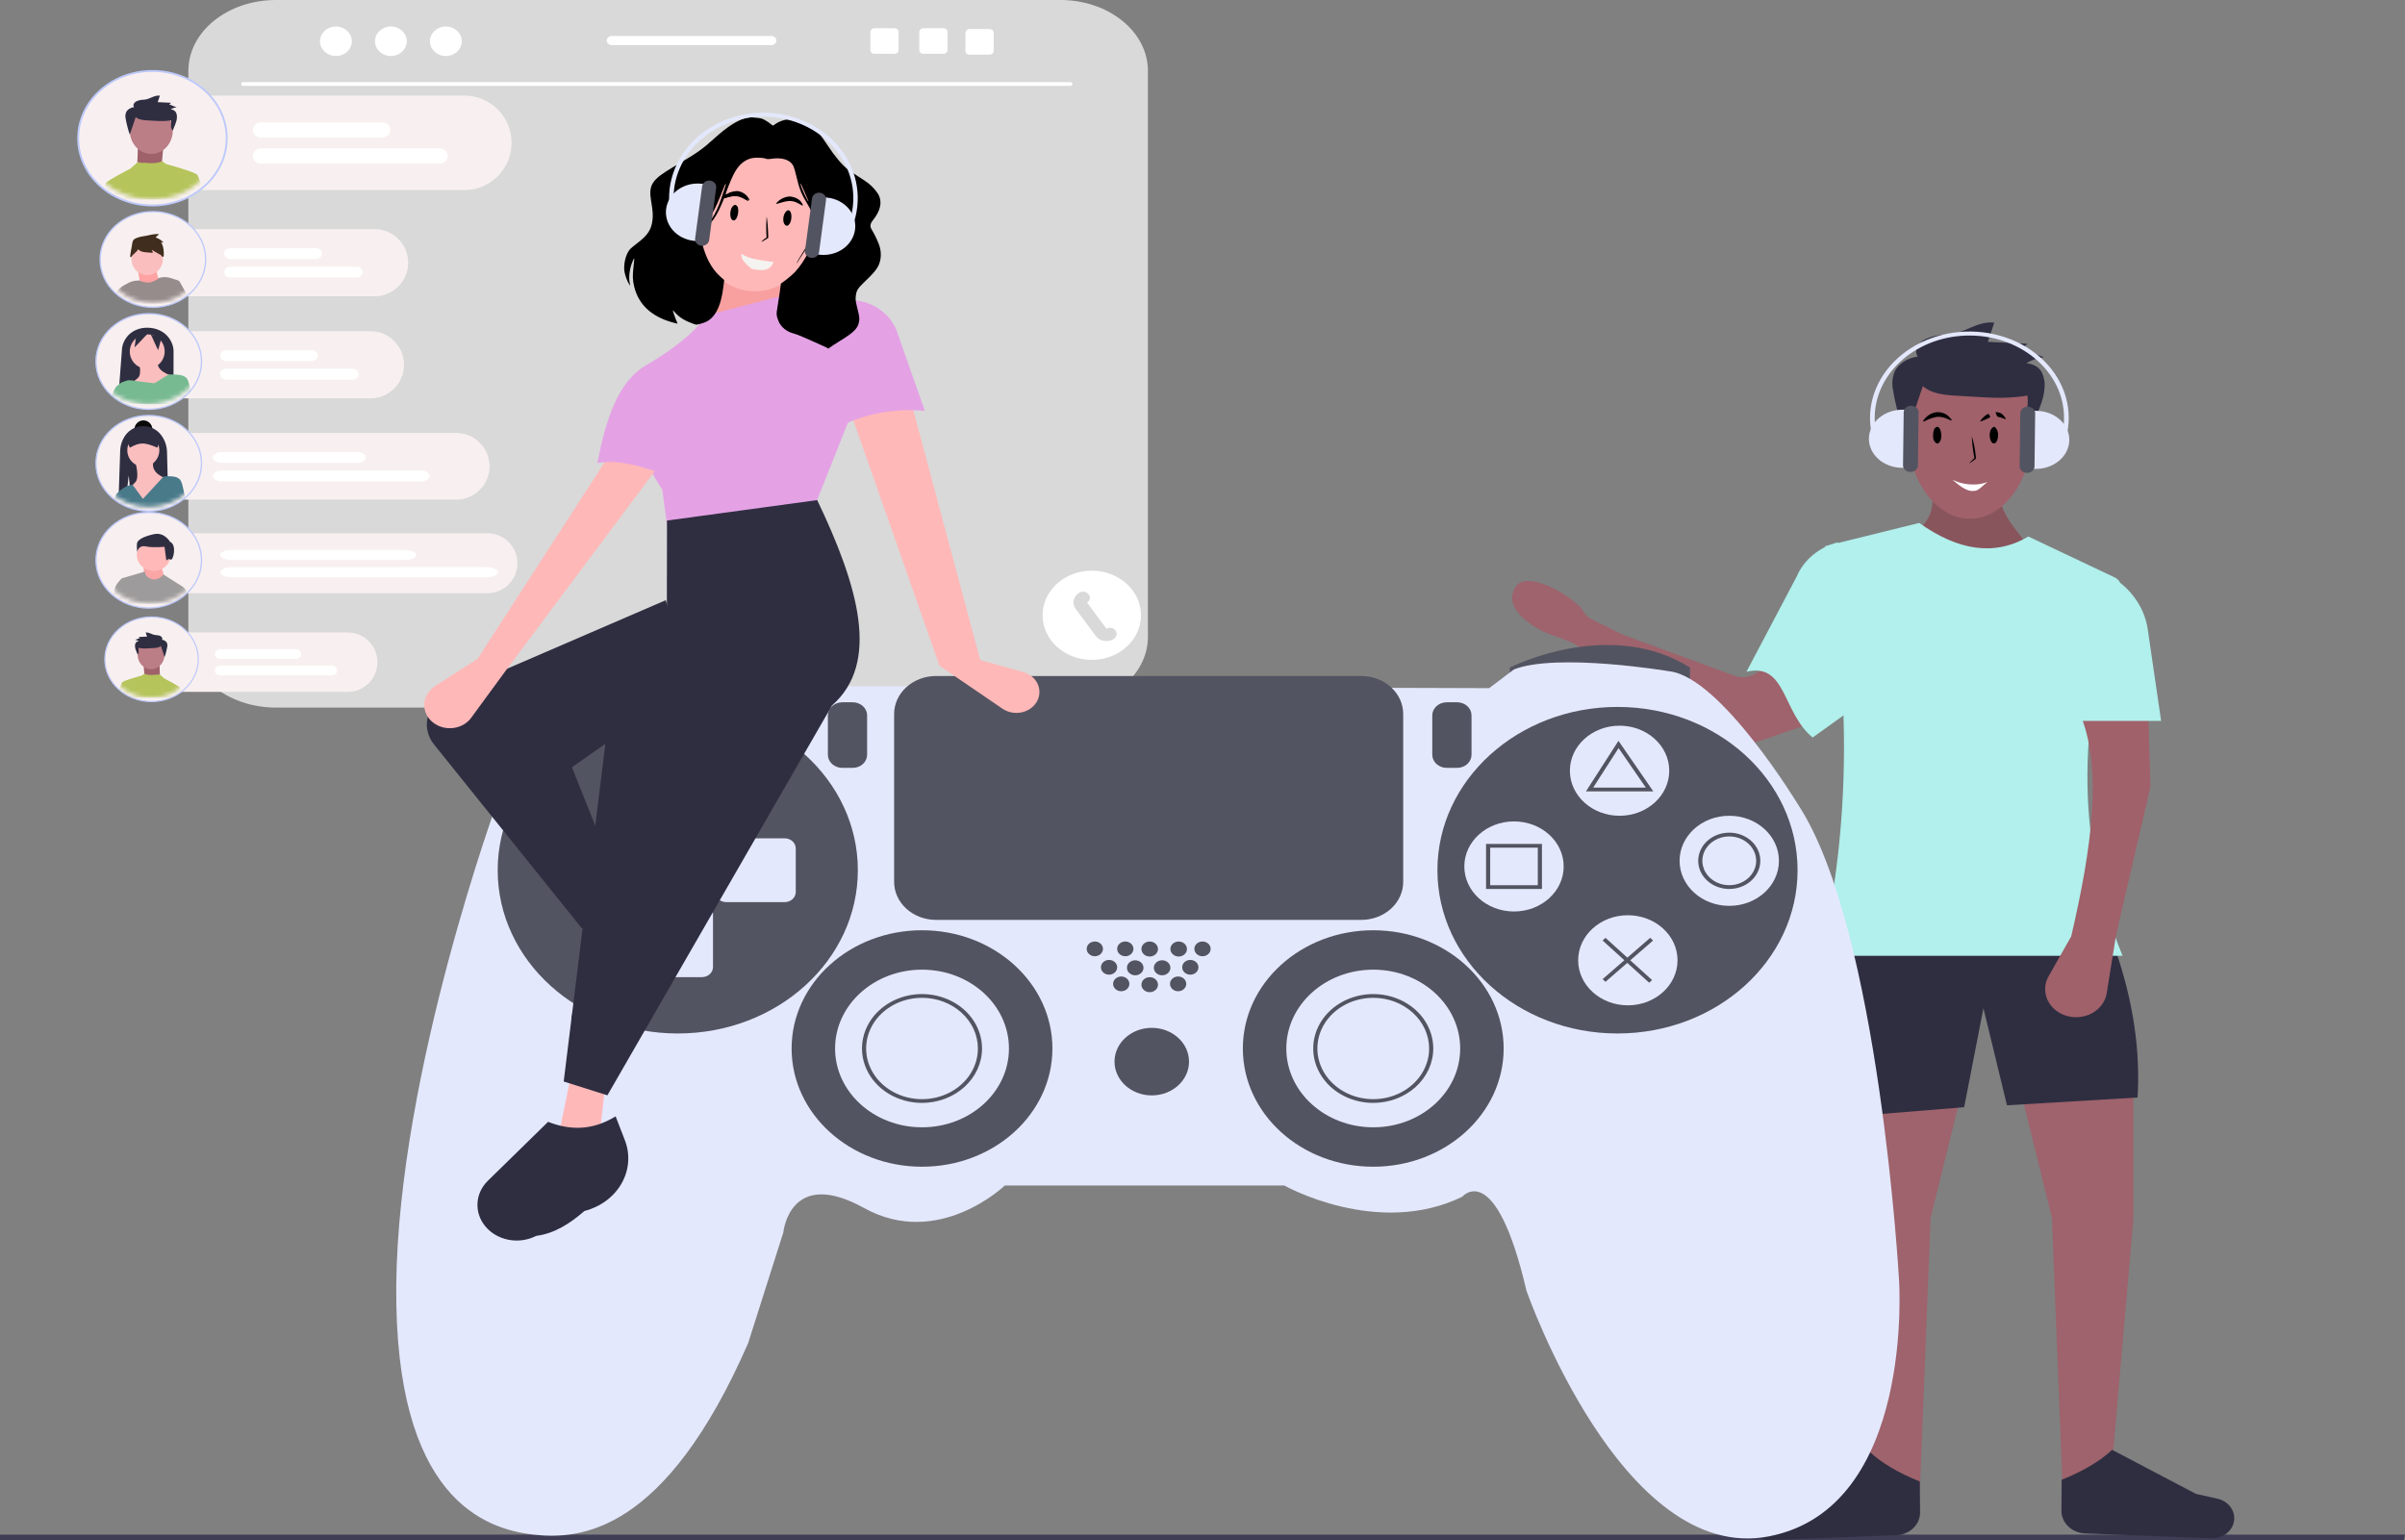
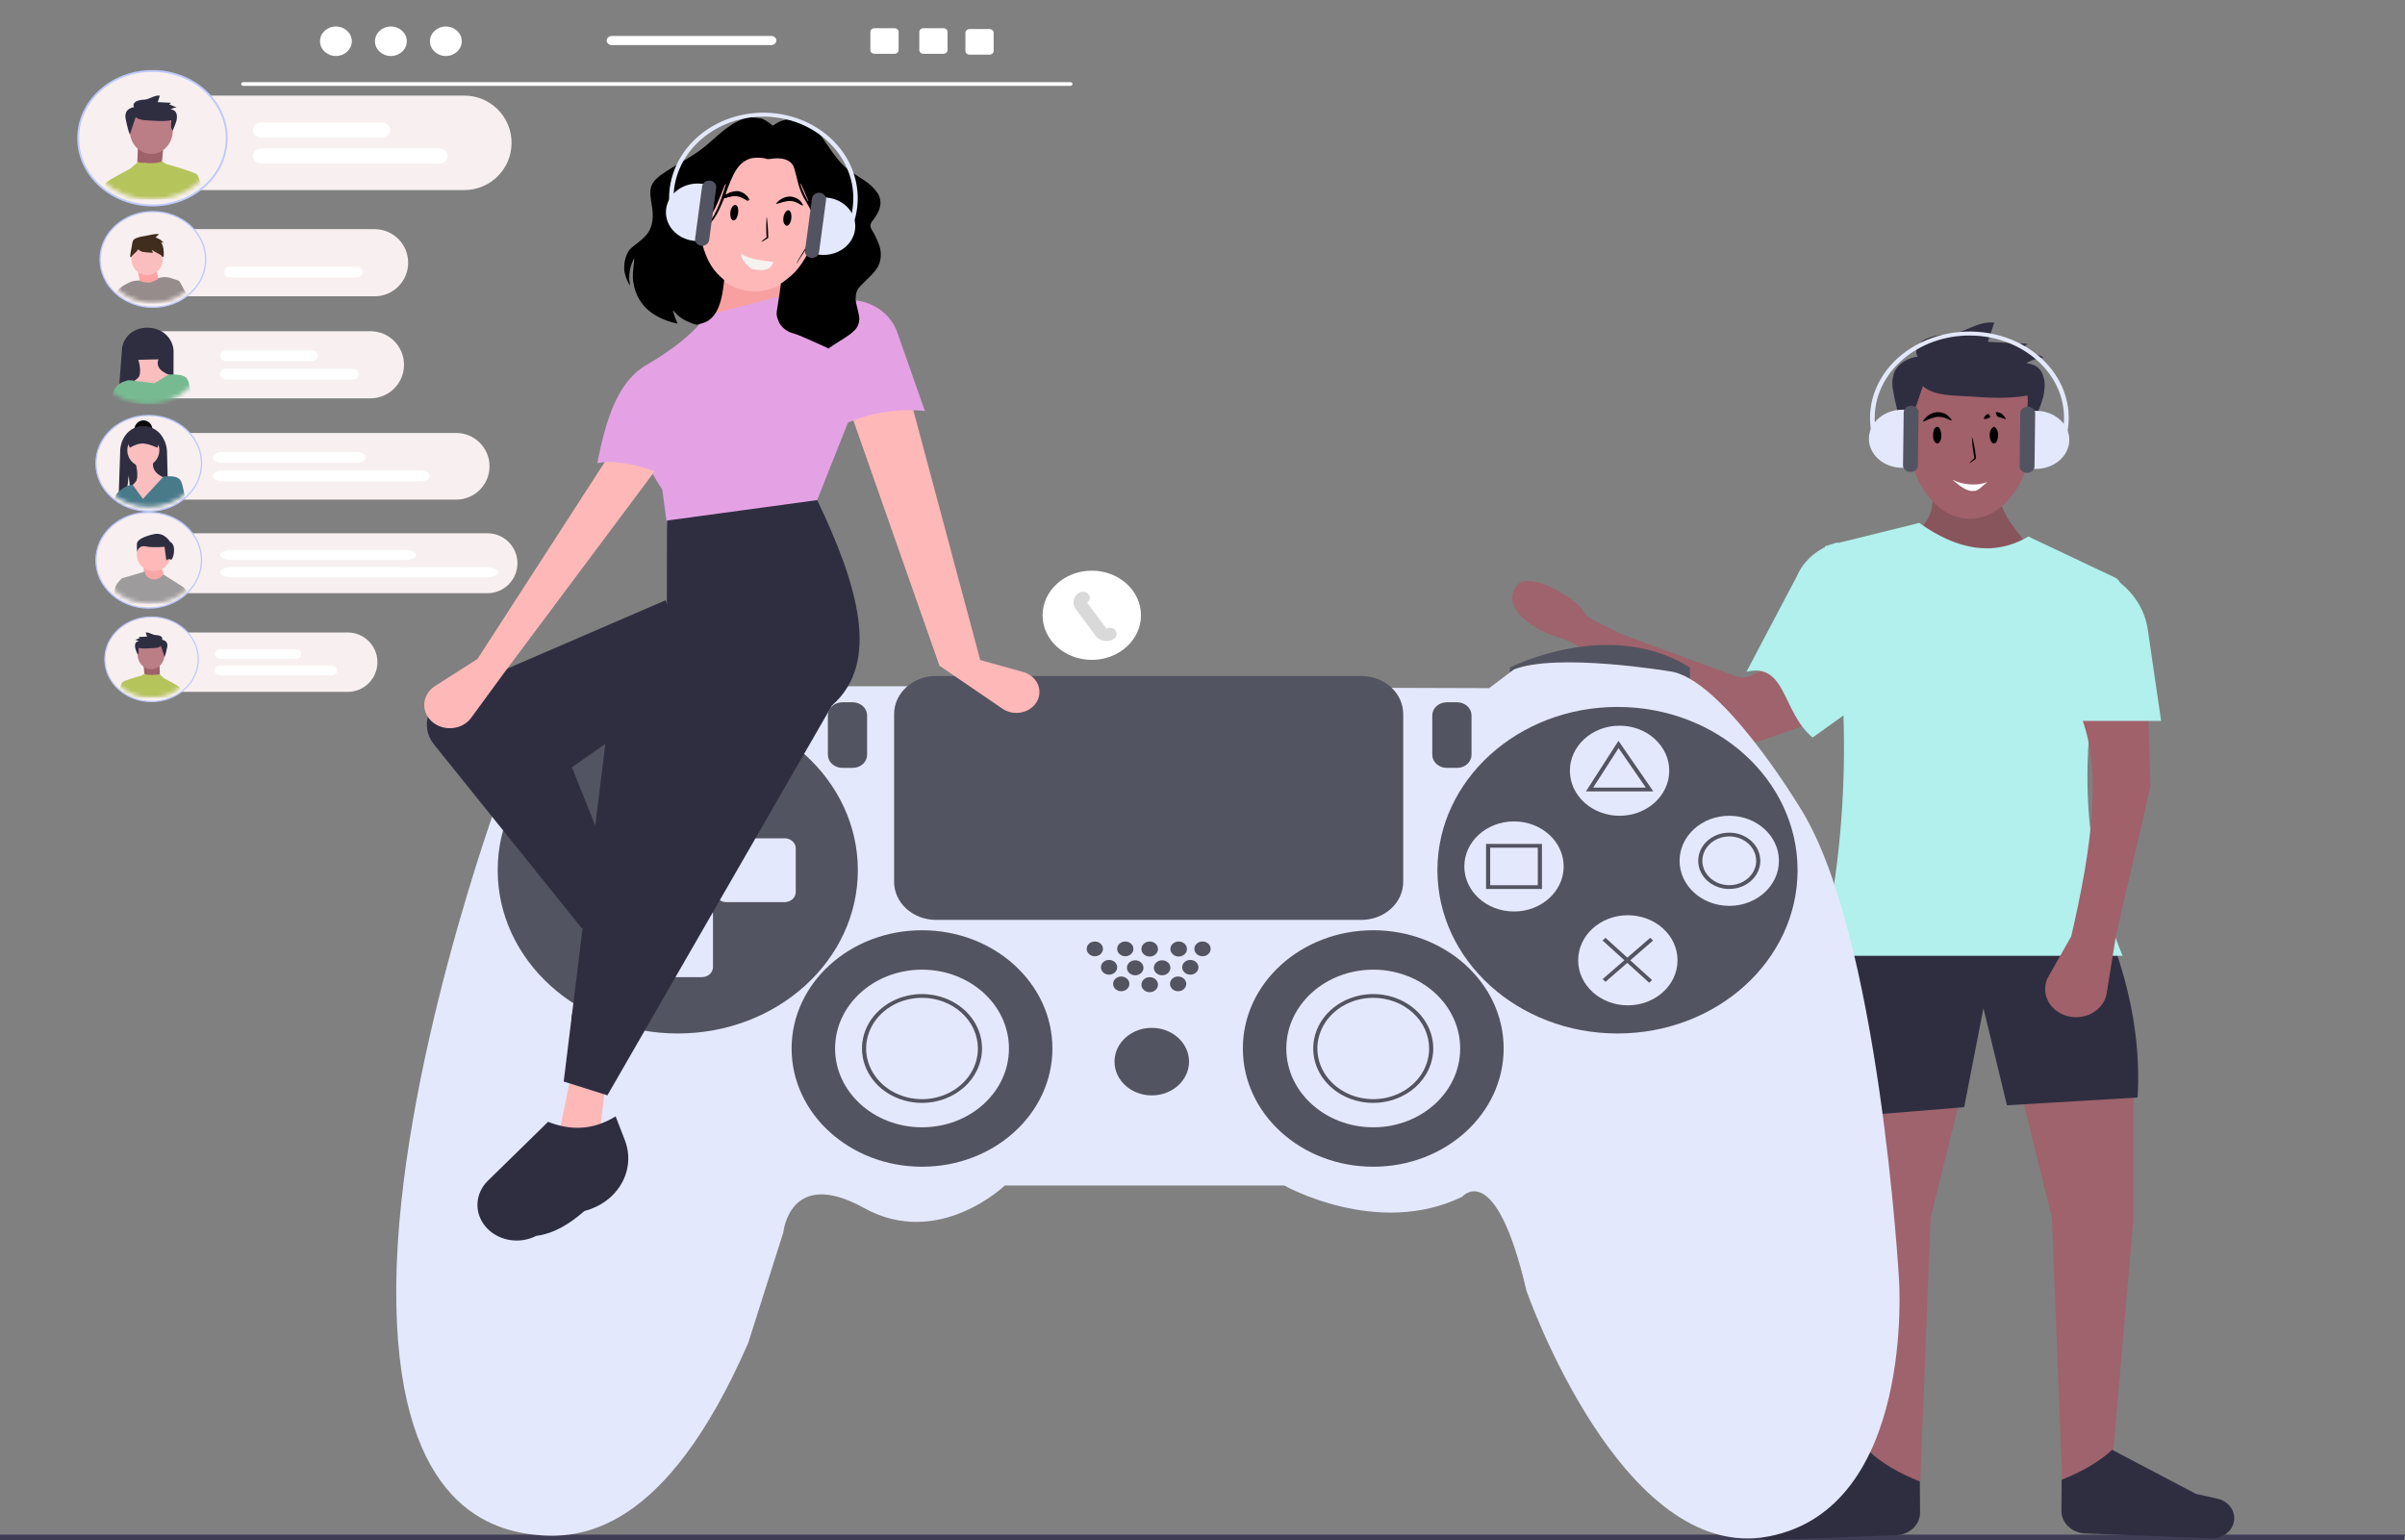
<svg xmlns="http://www.w3.org/2000/svg" width="559" height="358" viewBox="0 0 559 358" fill="none">
  <rect x="0" y="0" width="559" height="358" fill="#808080" stroke="none" />
-   <path d="M266.814 16.464V148.018C266.814 157.112 257.703 164.481 246.46 164.481H64.137C52.894 164.481 43.782 157.112 43.782 148.018V16.464C43.782 7.37 52.894 0 64.137 0H246.46C257.703 0 266.814 7.37 266.814 16.464Z" fill="#D9D9D9" />
  <path d="M248.802 19.963H56.53C56.403 19.963 56.281 19.918 56.191 19.836C56.102 19.755 56.051 19.645 56.051 19.529C56.051 19.414 56.102 19.304 56.191 19.223C56.281 19.141 56.403 19.096 56.53 19.096H248.802C248.929 19.096 249.051 19.141 249.141 19.223C249.23 19.304 249.281 19.414 249.281 19.529C249.281 19.645 249.23 19.755 249.141 19.836C249.051 19.918 248.929 19.963 248.802 19.963Z" fill="white" />
  <path d="M78.077 13.02C80.12 13.02 81.775 11.485 81.775 9.591C81.775 7.698 80.12 6.163 78.077 6.163C76.034 6.163 74.378 7.698 74.378 9.591C74.378 11.485 76.034 13.02 78.077 13.02Z" fill="white" />
  <path d="M90.854 13.02C92.897 13.02 94.553 11.485 94.553 9.591C94.553 7.698 92.897 6.163 90.854 6.163C88.811 6.163 87.155 7.698 87.155 9.591C87.155 11.485 88.811 13.02 90.854 13.02Z" fill="white" />
  <path d="M103.631 13.02C105.674 13.02 107.33 11.485 107.33 9.591C107.33 7.698 105.674 6.163 103.631 6.163C101.588 6.163 99.932 7.698 99.932 9.591C99.932 11.485 101.588 13.02 103.631 13.02Z" fill="white" />
  <path d="M219.276 6.559H214.636C214.51 6.559 214.385 6.582 214.269 6.625C214.153 6.669 214.047 6.733 213.958 6.814C213.869 6.894 213.799 6.99 213.751 7.096C213.702 7.201 213.678 7.314 213.678 7.428V11.64C213.678 11.754 213.702 11.867 213.751 11.972C213.799 12.078 213.869 12.173 213.958 12.254C214.047 12.335 214.153 12.399 214.269 12.442C214.385 12.486 214.51 12.508 214.636 12.508H219.276C219.531 12.508 219.775 12.417 219.955 12.254C220.136 12.092 220.237 11.871 220.238 11.64V7.428C220.237 7.197 220.136 6.976 219.955 6.813C219.775 6.651 219.531 6.559 219.276 6.559Z" fill="white" />
  <path d="M207.904 6.559H203.264C203.138 6.559 203.014 6.582 202.897 6.625C202.781 6.669 202.676 6.733 202.587 6.814C202.498 6.894 202.427 6.99 202.379 7.096C202.331 7.201 202.306 7.314 202.306 7.428V11.64C202.306 11.754 202.331 11.867 202.379 11.972C202.427 12.078 202.498 12.173 202.587 12.254C202.676 12.335 202.781 12.399 202.897 12.442C203.014 12.486 203.138 12.508 203.264 12.508H207.904C208.159 12.508 208.403 12.417 208.584 12.254C208.764 12.092 208.866 11.871 208.867 11.64V7.428C208.866 7.197 208.764 6.976 208.584 6.813C208.403 6.651 208.159 6.559 207.904 6.559Z" fill="white" />
  <path d="M229.992 6.758H225.351C225.226 6.758 225.101 6.78 224.985 6.824C224.869 6.867 224.763 6.931 224.674 7.012C224.585 7.093 224.514 7.188 224.466 7.294C224.418 7.399 224.393 7.512 224.393 7.626V11.838C224.393 11.952 224.418 12.065 224.466 12.171C224.514 12.276 224.585 12.372 224.674 12.452C224.763 12.533 224.869 12.597 224.985 12.641C225.101 12.684 225.226 12.707 225.351 12.707H229.992C230.246 12.707 230.491 12.616 230.671 12.453C230.851 12.29 230.953 12.069 230.954 11.838V7.626C230.953 7.396 230.851 7.174 230.671 7.012C230.491 6.849 230.246 6.758 229.992 6.758Z" fill="white" />
  <path d="M179.291 8.36H142.198C142.044 8.359 141.891 8.386 141.748 8.439C141.606 8.491 141.476 8.569 141.367 8.668C141.258 8.766 141.171 8.883 141.112 9.012C141.053 9.141 141.022 9.279 141.022 9.419C141.022 9.559 141.053 9.697 141.112 9.826C141.171 9.955 141.258 10.072 141.367 10.17C141.476 10.268 141.606 10.346 141.748 10.399C141.891 10.452 142.044 10.479 142.198 10.478H179.291C179.599 10.476 179.894 10.364 180.112 10.165C180.329 9.967 180.451 9.699 180.451 9.419C180.451 9.139 180.329 8.871 180.112 8.672C179.894 8.474 179.599 8.362 179.291 8.36Z" fill="white" />
  <path d="M32.204 147.022H80.82C84.634 147.022 87.726 150.114 87.726 153.928V153.928C87.726 157.742 84.634 160.834 80.82 160.834H32.204V147.022Z" fill="#F8F0F0" />
  <path d="M77.155 156.966H51.133C50.808 156.966 50.497 156.849 50.267 156.64C50.037 156.432 49.908 156.149 49.908 155.854C49.908 155.56 50.037 155.277 50.267 155.068C50.497 154.86 50.808 154.743 51.133 154.743H77.155C77.316 154.743 77.475 154.772 77.624 154.828C77.772 154.883 77.908 154.965 78.022 155.068C78.135 155.172 78.226 155.294 78.287 155.429C78.349 155.564 78.38 155.708 78.38 155.854C78.38 156 78.349 156.145 78.287 156.28C78.226 156.414 78.135 156.537 78.022 156.64C77.908 156.743 77.772 156.825 77.624 156.881C77.475 156.937 77.316 156.966 77.155 156.966Z" fill="white" />
  <path d="M68.764 153.161H51.133C50.808 153.161 50.497 153.044 50.267 152.836C50.037 152.627 49.908 152.345 49.908 152.05C49.908 151.755 50.037 151.473 50.267 151.264C50.497 151.056 50.808 150.939 51.133 150.939H68.764C68.925 150.939 69.084 150.967 69.233 151.023C69.382 151.079 69.517 151.161 69.63 151.264C69.744 151.367 69.835 151.49 69.896 151.625C69.958 151.76 69.99 151.904 69.99 152.05C69.99 152.196 69.958 152.34 69.896 152.475C69.835 152.61 69.744 152.733 69.63 152.836C69.517 152.939 69.382 153.021 69.233 153.077C69.084 153.133 68.925 153.161 68.764 153.161Z" fill="white" />
  <path d="M46.084 153.253C46.084 158.67 41.236 163.085 35.227 163.085C29.218 163.085 24.37 158.67 24.37 153.253C24.37 147.835 29.218 143.421 35.227 143.421C41.236 143.421 46.084 147.835 46.084 153.253Z" fill="#F8F0F0" stroke="#BEC9FB" stroke-width="0.275" />
  <mask id="mask0_140_35" style="mask-type:alpha" maskUnits="userSpaceOnUse" x="25" y="144" width="21" height="19">
    <ellipse cx="10.032" cy="9.097" rx="10.032" ry="9.097" transform="matrix(-1 0 0 1 45.122 144.031)" fill="#D9D9D9" />
  </mask>
  <g mask="url(#mask0_140_35)">
    <path d="M33.331 154.152L33.603 157.235L37.159 156.896L37.139 156.283L37.072 154.139L33.331 154.152Z" fill="#9F616A" />
    <path d="M35.12 155.555C33.385 155.555 31.979 154.028 31.979 152.144C31.979 150.26 33.385 148.733 35.12 148.733C36.855 148.733 38.261 150.26 38.261 152.144C38.261 154.028 36.855 155.555 35.12 155.555Z" fill="#BB7D86" />
    <path d="M28.413 158.538L28.497 158.546C28.499 158.543 28.501 158.541 28.504 158.539C28.837 158.262 30.425 157.76 31.609 157.412L31.61 157.412C32.362 157.19 32.951 157.032 32.951 157.032L33.561 156.592C33.921 156.931 35.439 156.957 36.162 156.827C36.716 156.967 37.154 156.592 37.173 156.827L38.211 157.72C38.211 157.72 41.616 159.467 41.798 159.834L41.798 159.965L41.836 160.073C41.858 160.099 41.867 160.131 41.861 160.162L41.861 160.168C42.029 160.845 42.115 161.534 42.117 162.225L27.498 162.204L27.5 161.488C27.502 160.505 28.413 158.538 28.413 158.538Z" fill="#B5C45B" />
    <path d="M37.395 150.166C37.042 150.501 36.445 150.596 35.893 150.634C34.605 150.691 33.481 150.858 32.221 150.634C32.142 151.241 32.424 151.645 31.979 152.144C31.77 151.539 31.411 150.917 31.38 150.29C31.346 150.021 31.39 149.749 31.508 149.496C31.57 149.369 31.676 149.259 31.813 149.177C31.95 149.096 32.113 149.048 32.283 149.037C32.029 148.882 31.731 148.78 31.416 148.74L32.499 148.303L32.221 148.074L34.181 147.978L33.863 147.028C34.718 146.933 35.334 147.572 36.194 147.623C36.596 147.623 36.991 147.711 37.335 147.878C37.659 148.063 37.846 148.433 37.645 148.705C37.897 148.739 38.133 148.823 38.333 148.95C38.533 149.077 38.689 149.243 38.786 149.432C38.909 149.733 38.939 150.053 38.873 150.365C38.799 150.866 38.474 152.239 38.261 152.713" fill="#2F2E41" />
  </g>
  <path d="M558.75 357.99H0V356.738H559L558.75 357.99Z" fill="#3F3D56" />
  <path d="M444.269 125.085C452.85 133.568 462.424 134.922 472.99 129.146C468.556 122.448 463.652 119.17 464.833 111.496L448.875 112.313C449.787 119.057 448.765 120.512 444.269 125.085Z" fill="#89555D" />
  <path d="M479.425 346.274L490.871 340.859L495.847 283.553V253.32L469.472 252.869L476.936 283.102L479.425 346.274Z" fill="#A0616A" fill-opacity="0.94" />
  <path d="M446.248 346.274L434.803 340.859L429.827 283.553V253.32L456.2 252.869L448.736 283.102L446.248 346.274Z" fill="#A0616A" fill-opacity="0.94" />
  <path d="M428.667 259.638L456.534 257.381L461.013 234.369L466.487 256.93L496.842 255.125C497.505 244.161 495.82 232.877 491.866 221.283L425.184 219.929L428.667 259.638Z" fill="#2F2E41" />
  <path d="M399.703 173.212L366.182 149.806C365.834 149.563 365.451 149.364 365.044 149.214L360.172 147.416C356.259 145.973 348.805 141.171 352.441 136.226C355.371 132.24 366.59 139.381 367.97 142.027C368.407 142.86 369.122 143.546 370.014 143.987L376.826 147.372C376.992 147.455 377.163 147.528 377.338 147.593L403.273 157.125C403.992 157.389 404.77 157.494 405.543 157.431C406.316 157.367 407.06 157.138 407.715 156.761L412.418 154.058C413.087 153.673 413.849 153.442 414.639 153.385C415.428 153.327 416.221 153.445 416.95 153.728C417.678 154.011 418.319 154.451 418.817 155.009C419.316 155.567 419.657 156.227 419.811 156.932L421.365 164.044C421.589 165.068 421.406 166.131 420.848 167.044C420.291 167.957 419.395 168.662 418.319 169.034L404.414 173.84C403.635 174.11 402.793 174.193 401.968 174.083C401.143 173.973 400.363 173.673 399.703 173.212Z" fill="#A0616A" fill-opacity="0.94" />
  <path d="M405.929 156.159C415.21 153.902 414.236 165.659 421.316 171.44L435.238 161.474L427.174 126.073C425.011 126.634 423.021 127.643 421.361 129.021C419.702 130.399 418.419 132.108 417.613 134.013L405.929 156.159Z" fill="#B1F0EC" />
  <path d="M423.193 222.185H493.358C482.003 194.438 483.108 165.899 492.777 136.817C492.939 136.334 492.911 135.815 492.696 135.349C492.482 134.884 492.095 134.5 491.602 134.266L471.463 124.72C463.557 129.384 455.061 127.951 446.084 121.561L424.188 126.976C430.149 159.437 430.318 191.231 423.193 222.185Z" fill="#B1F0EC" />
  <path d="M440.738 356.872L411.497 357.996C410.224 358.045 408.976 357.665 407.993 356.929C407.01 356.194 406.362 355.155 406.173 354.012C405.983 352.858 406.275 351.68 406.992 350.711C407.709 349.742 408.8 349.051 410.05 348.773L415.009 347.671L434.502 337.425C437.39 340.137 441.367 342.43 446.229 344.383L446.286 351.586C446.296 352.947 445.724 354.259 444.689 355.245C443.654 356.231 442.238 356.814 440.738 356.872Z" fill="#2F2E41" />
  <path d="M484.692 356.469L513.933 357.593C515.206 357.642 516.454 357.262 517.437 356.527C518.42 355.791 519.068 354.752 519.256 353.609C519.447 352.455 519.155 351.278 518.438 350.309C517.721 349.339 516.63 348.648 515.38 348.37L510.421 347.268L490.927 337.023C488.039 339.734 484.063 342.027 479.201 343.98L479.144 351.183C479.134 352.544 479.706 353.856 480.741 354.842C481.776 355.828 483.192 356.411 484.692 356.469Z" fill="#2F2E41" />
  <path d="M457.857 120.586C465.92 120.586 472.456 111.254 472.456 99.742C472.456 88.231 465.92 78.899 457.857 78.899C449.794 78.899 443.257 88.231 443.257 99.742C443.257 111.254 449.794 120.586 457.857 120.586Z" fill="#A0616A" />
  <path d="M481.415 217.673L476.155 226.949C475.69 227.767 475.422 228.666 475.368 229.585C475.314 230.504 475.475 231.423 475.841 232.282C476.207 233.14 476.769 233.919 477.49 234.567C478.211 235.214 479.075 235.716 480.026 236.04C481.032 236.382 482.11 236.515 483.18 236.43C484.25 236.345 485.286 236.044 486.211 235.548C487.136 235.053 487.926 234.375 488.525 233.567C489.124 232.758 489.515 231.837 489.67 230.873L491.865 217.222L499.827 182.928L499.33 165.782H483.406C488.837 178.535 486.143 197.346 481.415 217.673Z" fill="#A0616A" />
  <path d="M446.944 89.741C448.602 91.316 451.409 91.76 453.998 91.941C460.051 92.21 465.331 92.994 471.25 91.941C471.619 94.794 470.295 96.688 472.388 99.036C473.369 96.194 475.053 93.271 475.201 90.325C475.358 89.061 475.152 87.785 474.6 86.594C474.305 85.998 473.808 85.48 473.164 85.099C472.52 84.718 471.756 84.489 470.959 84.44C472.153 83.713 473.551 83.233 475.03 83.043L469.943 80.991L471.25 79.915L462.04 79.462L463.535 75C459.518 74.557 456.628 77.557 452.585 77.796C450.696 77.797 448.843 78.21 447.225 78.992C445.705 79.865 444.826 81.6 445.77 82.881C444.588 83.037 443.476 83.432 442.538 84.03C441.599 84.627 440.867 85.407 440.409 86.296C439.83 87.708 439.691 89.212 440.002 90.678C440.349 93.029 441.877 99.479 442.878 101.706" fill="#2F2E41" />
  <path d="M479.473 103.928L478.449 103.608C479.286 101.588 479.726 99.46 479.75 97.314C479.883 86.763 470.12 78.098 457.987 77.997C445.854 77.896 435.875 86.398 435.742 96.949C435.715 98.959 436.052 100.96 436.741 102.878L435.703 103.162C434.61 100.122 434.366 96.898 434.989 93.758C435.613 90.617 437.087 87.65 439.289 85.101C441.491 82.552 444.359 80.494 447.654 79.097C450.95 77.701 454.579 77.006 458.243 77.07C461.906 77.134 465.498 77.956 468.722 79.466C471.945 80.977 474.709 83.133 476.783 85.757C478.857 88.381 480.183 91.397 480.65 94.557C481.118 97.716 480.714 100.929 479.473 103.928Z" fill="#E4E8FD" />
  <path d="M442.242 95.24C440.183 95.223 438.199 95.918 436.728 97.172C435.256 98.426 434.416 100.136 434.394 101.927C434.371 103.717 435.168 105.441 436.608 106.719C438.048 107.997 440.013 108.725 442.072 108.742L444.001 108.758L444.17 95.256L442.242 95.24Z" fill="#E4E8FD" />
  <path d="M444.232 94.31C443.773 94.307 443.331 94.462 443.003 94.742C442.675 95.021 442.488 95.402 442.482 95.801L442.326 108.185C442.321 108.584 442.499 108.968 442.82 109.253C443.141 109.538 443.579 109.7 444.038 109.704C444.497 109.708 444.939 109.553 445.267 109.274C445.595 108.994 445.783 108.613 445.788 108.214L445.943 95.83C445.948 95.431 445.77 95.047 445.449 94.762C445.128 94.477 444.691 94.315 444.232 94.31Z" fill="#535461" />
  <path d="M471.196 108.984L473.125 109C475.184 109.017 477.167 108.322 478.639 107.068C480.111 105.814 480.951 104.104 480.973 102.313C480.984 101.427 480.794 100.547 480.415 99.725C480.035 98.902 479.472 98.153 478.759 97.521C477.319 96.242 475.354 95.515 473.295 95.498L471.366 95.482L471.196 108.984Z" fill="#E4E8FD" />
  <path d="M471.329 94.535C470.87 94.532 470.428 94.687 470.1 94.966C469.772 95.246 469.585 95.627 469.579 96.026L469.423 108.41C469.419 108.809 469.596 109.193 469.917 109.477C470.238 109.762 470.676 109.924 471.135 109.928C471.594 109.932 472.036 109.777 472.364 109.498C472.692 109.218 472.879 108.837 472.885 108.438L473.041 96.055C473.045 95.656 472.867 95.272 472.546 94.987C472.226 94.702 471.788 94.54 471.329 94.535Z" fill="#535461" />
  <path d="M140.697 159.967V155.168C140.697 155.168 163.79 143.39 182.553 155.168V159.531L140.697 159.967Z" fill="#535461" />
  <path d="M350.941 159.967V155.168C350.941 155.168 374.034 143.39 392.797 155.168V159.531L350.941 159.967Z" fill="#535461" />
  <path d="M209.976 159.531H187.364C187.364 159.531 181.591 153.423 162.347 153.86C143.103 154.296 139.254 159.531 139.254 159.531C139.254 159.531 120.25 171.092 115.92 185.488C115.92 185.488 92.586 248.963 92.105 298.695C91.624 348.428 112.793 355.408 123.858 356.717C134.924 358.026 154.649 356.281 173.893 312.219L182.072 286.48C182.072 286.48 183.516 271.212 200.835 280.809C218.155 290.407 233.551 275.574 233.551 275.574H298.5C298.5 275.574 320.15 287.789 339.875 278.192C339.875 278.192 347.573 269.03 354.79 300.004C354.79 300.004 376.92 363.697 411.079 357.153C445.238 350.609 441.389 297.387 441.389 297.387C441.389 297.387 436.818 216.026 418.055 187.233C418.055 187.233 400.014 157.35 387.986 156.041C387.986 156.041 362.006 151.678 351.903 155.605L346.13 159.967L209.976 159.531Z" fill="#E4E8FD" />
  <path d="M157.536 240.238C180.652 240.238 199.392 223.245 199.392 202.284C199.392 181.322 180.652 164.33 157.536 164.33C134.419 164.33 115.679 181.322 115.679 202.284C115.679 223.245 134.419 240.238 157.536 240.238Z" fill="#535461" />
  <path d="M375.958 240.238C399.075 240.238 417.814 223.245 417.814 202.284C417.814 181.322 399.075 164.33 375.958 164.33C352.841 164.33 334.102 181.322 334.102 202.284C334.102 223.245 352.841 240.238 375.958 240.238Z" fill="#535461" />
  <path d="M164.829 193.821L159.248 198.296C158.776 198.674 158.168 198.882 157.538 198.882C156.908 198.882 156.3 198.674 155.828 198.296L150.237 193.821C149.964 193.602 149.745 193.334 149.594 193.033C149.443 192.732 149.364 192.406 149.362 192.076V179.76C149.363 179.138 149.636 178.543 150.121 178.103C150.607 177.664 151.264 177.417 151.95 177.417H163.136C163.821 177.416 164.479 177.662 164.964 178.1C165.449 178.539 165.723 179.134 165.724 179.756V192.067C165.721 192.4 165.64 192.729 165.485 193.031C165.331 193.334 165.107 193.603 164.829 193.821Z" fill="#E4E8FD" />
  <path d="M164.829 210.743L159.248 206.271C158.776 205.894 158.168 205.686 157.538 205.686C156.908 205.686 156.3 205.894 155.828 206.271L150.237 210.747C149.964 210.965 149.745 211.234 149.594 211.535C149.443 211.835 149.364 212.162 149.362 212.492V224.794C149.36 225.416 149.631 226.012 150.115 226.452C150.599 226.892 151.255 227.14 151.94 227.141H163.136C163.821 227.143 164.479 226.897 164.964 226.458C165.449 226.02 165.723 225.424 165.724 224.803V212.496C165.721 212.163 165.64 211.834 165.485 211.532C165.331 211.23 165.107 210.96 164.829 210.743Z" fill="#E4E8FD" />
  <path d="M148.207 208.906L153.143 203.837C153.559 203.408 153.789 202.857 153.789 202.286C153.789 201.715 153.559 201.164 153.143 200.735L148.207 195.666C147.966 195.418 147.67 195.219 147.338 195.083C147.007 194.946 146.647 194.874 146.282 194.872H132.715C132.03 194.873 131.372 195.121 130.888 195.561C130.404 196.001 130.132 196.597 130.132 197.219V207.362C130.13 207.983 130.401 208.579 130.885 209.02C131.369 209.46 132.025 209.708 132.71 209.709H146.287C146.652 209.705 147.011 209.632 147.342 209.494C147.673 209.355 147.967 209.155 148.207 208.906Z" fill="#E4E8FD" />
  <path d="M166.869 208.906L161.943 203.832C161.525 203.404 161.295 202.853 161.295 202.282C161.295 201.71 161.525 201.159 161.943 200.731L166.879 195.661C167.12 195.414 167.416 195.215 167.747 195.078C168.079 194.941 168.439 194.869 168.803 194.867H182.37C183.056 194.866 183.713 195.112 184.199 195.551C184.684 195.989 184.957 196.584 184.959 197.206V207.357C184.96 207.979 184.689 208.575 184.205 209.015C183.722 209.455 183.065 209.703 182.38 209.704H168.808C168.441 209.704 168.078 209.632 167.744 209.495C167.409 209.357 167.111 209.156 166.869 208.906Z" fill="#E4E8FD" />
  <path d="M214.306 271.212C231.046 271.212 244.616 258.907 244.616 243.728C244.616 228.549 231.046 216.244 214.306 216.244C197.567 216.244 183.996 228.549 183.996 243.728C183.996 258.907 197.567 271.212 214.306 271.212Z" fill="#535461" />
  <path d="M319.187 271.212C335.927 271.212 349.497 258.907 349.497 243.728C349.497 228.549 335.927 216.244 319.187 216.244C302.448 216.244 288.878 228.549 288.878 243.728C288.878 258.907 302.448 271.212 319.187 271.212Z" fill="#535461" />
  <path d="M214.306 262.05C225.466 262.05 234.513 253.847 234.513 243.728C234.513 233.608 225.466 225.405 214.306 225.405C203.147 225.405 194.1 233.608 194.1 243.728C194.1 253.847 203.147 262.05 214.306 262.05Z" fill="#E4E8FD" />
  <path d="M214.306 256.379C211.547 256.379 208.849 255.637 206.555 254.247C204.261 252.857 202.472 250.881 201.416 248.569C200.36 246.257 200.084 243.714 200.622 241.259C201.161 238.805 202.49 236.551 204.441 234.782C206.392 233.012 208.878 231.808 211.584 231.319C214.291 230.831 217.096 231.082 219.646 232.039C222.195 232.997 224.374 234.618 225.907 236.699C227.44 238.779 228.258 241.225 228.258 243.728C228.254 247.082 226.783 250.297 224.167 252.669C221.552 255.041 218.005 256.375 214.306 256.379ZM214.306 231.949C211.737 231.949 209.226 232.64 207.09 233.934C204.953 235.228 203.289 237.068 202.305 239.22C201.322 241.372 201.065 243.741 201.566 246.026C202.067 248.31 203.304 250.409 205.121 252.056C206.938 253.704 209.252 254.826 211.772 255.28C214.292 255.735 216.904 255.501 219.277 254.61C221.651 253.718 223.68 252.209 225.107 250.272C226.534 248.335 227.296 246.057 227.296 243.728C227.292 240.605 225.923 237.611 223.487 235.403C221.052 233.194 217.75 231.952 214.306 231.949Z" fill="#535461" />
  <path d="M319.188 262.05C330.347 262.05 339.394 253.847 339.394 243.728C339.394 233.608 330.347 225.405 319.188 225.405C308.028 225.405 298.981 233.608 298.981 243.728C298.981 253.847 308.028 262.05 319.188 262.05Z" fill="#E4E8FD" />
  <path d="M319.188 256.379C316.428 256.379 313.731 255.637 311.436 254.247C309.142 252.857 307.353 250.881 306.297 248.569C305.241 246.257 304.965 243.714 305.504 241.259C306.042 238.805 307.371 236.551 309.322 234.782C311.273 233.012 313.759 231.808 316.466 231.319C319.172 230.831 321.977 231.082 324.527 232.039C327.076 232.997 329.255 234.618 330.788 236.699C332.321 238.779 333.14 241.225 333.14 243.728C333.135 247.082 331.664 250.297 329.048 252.669C326.433 255.041 322.887 256.375 319.188 256.379ZM319.188 231.949C316.618 231.949 314.107 232.64 311.971 233.934C309.835 235.228 308.17 237.068 307.186 239.22C306.203 241.372 305.946 243.741 306.447 246.026C306.948 248.31 308.186 250.409 310.002 252.056C311.819 253.704 314.134 254.826 316.653 255.28C319.173 255.735 321.785 255.501 324.158 254.61C326.532 253.718 328.561 252.209 329.988 250.272C331.416 248.335 332.177 246.057 332.177 243.728C332.173 240.605 330.804 237.611 328.368 235.403C325.933 233.194 322.631 231.952 319.188 231.949Z" fill="#535461" />
  <path d="M267.709 254.634C272.492 254.634 276.369 251.118 276.369 246.781C276.369 242.445 272.492 238.929 267.709 238.929C262.926 238.929 259.049 242.445 259.049 246.781C259.049 251.118 262.926 254.634 267.709 254.634Z" fill="#535461" />
  <path d="M254.474 222.286C255.518 222.286 256.365 221.518 256.365 220.571C256.365 219.624 255.518 218.857 254.474 218.857C253.43 218.857 252.583 219.624 252.583 220.571C252.583 221.518 253.43 222.286 254.474 222.286Z" fill="#535461" />
  <path d="M261.556 222.286C262.6 222.286 263.447 221.518 263.447 220.571C263.447 219.624 262.6 218.857 261.556 218.857C260.512 218.857 259.665 219.624 259.665 220.571C259.665 221.518 260.512 222.286 261.556 222.286Z" fill="#535461" />
  <path d="M260.613 230.422C261.657 230.422 262.503 229.654 262.503 228.708C262.503 227.761 261.657 226.993 260.613 226.993C259.568 226.993 258.722 227.761 258.722 228.708C258.722 229.654 259.568 230.422 260.613 230.422Z" fill="#535461" />
  <path d="M267.228 230.64C268.291 230.64 269.152 229.859 269.152 228.895C269.152 227.931 268.291 227.15 267.228 227.15C266.165 227.15 265.304 227.931 265.304 228.895C265.304 229.859 266.165 230.64 267.228 230.64Z" fill="#535461" />
  <path d="M273.834 230.422C274.878 230.422 275.724 229.654 275.724 228.708C275.724 227.761 274.878 226.993 273.834 226.993C272.789 226.993 271.943 227.761 271.943 228.708C271.943 229.654 272.789 230.422 273.834 230.422Z" fill="#535461" />
  <path d="M257.779 226.57C258.823 226.57 259.67 225.802 259.67 224.855C259.67 223.909 258.823 223.141 257.779 223.141C256.735 223.141 255.888 223.909 255.888 224.855C255.888 225.802 256.735 226.57 257.779 226.57Z" fill="#535461" />
  <path d="M263.86 226.714C264.923 226.714 265.785 225.933 265.785 224.969C265.785 224.005 264.923 223.224 263.86 223.224C262.797 223.224 261.936 224.005 261.936 224.969C261.936 225.933 262.797 226.714 263.86 226.714Z" fill="#535461" />
  <path d="M270.115 226.714C271.178 226.714 272.039 225.933 272.039 224.969C272.039 224.005 271.178 223.224 270.115 223.224C269.052 223.224 268.19 224.005 268.19 224.969C268.19 225.933 269.052 226.714 270.115 226.714Z" fill="#535461" />
  <path d="M276.667 226.57C277.712 226.57 278.558 225.802 278.558 224.855C278.558 223.909 277.712 223.141 276.667 223.141C275.623 223.141 274.777 223.909 274.777 224.855C274.777 225.802 275.623 226.57 276.667 226.57Z" fill="#535461" />
  <path d="M267.228 222.351C268.291 222.351 269.152 221.57 269.152 220.606C269.152 219.643 268.291 218.861 267.228 218.861C266.165 218.861 265.304 219.643 265.304 220.606C265.304 221.57 266.165 222.351 267.228 222.351Z" fill="#535461" />
  <path d="M273.964 222.351C275.026 222.351 275.888 221.57 275.888 220.606C275.888 219.643 275.026 218.861 273.964 218.861C272.901 218.861 272.039 219.643 272.039 220.606C272.039 221.57 272.901 222.351 273.964 222.351Z" fill="#535461" />
  <path d="M279.501 222.286C280.545 222.286 281.392 221.518 281.392 220.571C281.392 219.624 280.545 218.857 279.501 218.857C278.457 218.857 277.61 219.624 277.61 220.571C277.61 221.518 278.457 222.286 279.501 222.286Z" fill="#535461" />
  <path d="M195.783 163.249C194.894 163.25 194.04 163.571 193.411 164.141C192.782 164.712 192.428 165.486 192.427 166.293V175.454C192.428 176.261 192.782 177.035 193.411 177.606C194.04 178.176 194.894 178.497 195.783 178.498H198.189C199.079 178.497 199.932 178.176 200.562 177.606C201.191 177.035 201.545 176.261 201.546 175.454V166.293C201.545 165.486 201.191 164.712 200.562 164.141C199.932 163.571 199.079 163.25 198.189 163.249H195.783Z" fill="#535461" />
  <path d="M336.267 163.249C335.377 163.25 334.523 163.571 333.894 164.141C333.265 164.712 332.911 165.486 332.91 166.293V175.454C332.911 176.261 333.265 177.035 333.894 177.606C334.523 178.176 335.377 178.497 336.267 178.498H338.672C339.562 178.497 340.415 178.176 341.045 177.606C341.674 177.035 342.028 176.261 342.029 175.454V166.293C342.028 165.486 341.674 164.712 341.045 164.141C340.415 163.571 339.562 163.25 338.672 163.249H336.267Z" fill="#535461" />
  <path d="M376.439 189.632C382.816 189.632 387.986 184.945 387.986 179.162C387.986 173.38 382.816 168.692 376.439 168.692C370.062 168.692 364.893 173.38 364.893 179.162C364.893 184.945 370.062 189.632 376.439 189.632Z" fill="#E4E8FD" />
  <path d="M351.903 211.881C358.28 211.881 363.449 207.194 363.449 201.411C363.449 195.629 358.28 190.941 351.903 190.941C345.526 190.941 340.356 195.629 340.356 201.411C340.356 207.194 345.526 211.881 351.903 211.881Z" fill="#E4E8FD" />
  <path d="M401.938 210.572C408.315 210.572 413.484 205.885 413.484 200.102C413.484 194.32 408.315 189.632 401.938 189.632C395.561 189.632 390.391 194.32 390.391 200.102C390.391 205.885 395.561 210.572 401.938 210.572Z" fill="#E4E8FD" />
  <path d="M378.364 233.694C384.741 233.694 389.91 229.006 389.91 223.224C389.91 217.441 384.741 212.754 378.364 212.754C371.987 212.754 366.817 217.441 366.817 223.224C366.817 229.006 371.987 233.694 378.364 233.694Z" fill="#E4E8FD" />
  <path d="M217.554 157.142C214.974 157.144 212.5 158.075 210.676 159.729C208.851 161.383 207.825 163.626 207.822 165.966V205.01C207.825 207.35 208.851 209.592 210.676 211.247C212.5 212.901 214.974 213.832 217.554 213.834H316.421C319.001 213.832 321.474 212.901 323.299 211.247C325.123 209.592 326.149 207.35 326.152 205.01V165.966C326.149 163.626 325.123 161.383 323.299 159.729C321.474 158.075 319.001 157.144 316.421 157.142H217.554Z" fill="#535461" />
  <path d="M384.284 183.961H368.626L376.185 172.211L384.284 183.961ZM370.301 183.089H382.547L376.213 173.899L370.301 183.089Z" fill="#535461" />
  <path d="M358.398 206.646H345.408V196.176H358.398V206.646ZM346.37 205.774H357.436V197.049H346.37V205.774Z" fill="#535461" />
  <path d="M401.938 206.646C400.511 206.646 399.116 206.262 397.929 205.543C396.742 204.824 395.817 203.802 395.271 202.607C394.725 201.411 394.582 200.095 394.86 198.826C395.139 197.556 395.826 196.39 396.835 195.475C397.844 194.56 399.13 193.937 400.53 193.684C401.93 193.432 403.381 193.561 404.7 194.057C406.018 194.552 407.145 195.391 407.938 196.467C408.731 197.543 409.155 198.808 409.155 200.102C409.153 201.837 408.392 203.501 407.039 204.727C405.686 205.954 403.851 206.644 401.938 206.646ZM401.938 194.431C400.701 194.431 399.492 194.764 398.463 195.387C397.435 196.01 396.633 196.896 396.16 197.932C395.686 198.968 395.563 200.109 395.804 201.209C396.045 202.309 396.641 203.319 397.516 204.113C398.39 204.906 399.505 205.446 400.718 205.665C401.931 205.883 403.189 205.771 404.332 205.342C405.474 204.913 406.451 204.186 407.138 203.253C407.826 202.32 408.192 201.224 408.192 200.102C408.191 198.599 407.531 197.157 406.359 196.094C405.186 195.031 403.596 194.433 401.938 194.431Z" fill="#535461" />
  <path d="M373.171 218.008L372.491 218.624L383.316 228.44L383.996 227.823L373.171 218.008Z" fill="#535461" />
  <path d="M383.563 218L372.499 227.599L373.164 228.229L384.229 218.631L383.563 218Z" fill="#535461" />
  <path d="M227.836 153.435L237.805 156.206C238.567 156.418 239.267 156.781 239.854 157.268C240.442 157.756 240.902 158.356 241.202 159.025C241.502 159.694 241.634 160.415 241.588 161.136C241.543 161.857 241.32 162.559 240.938 163.193C240.568 163.805 240.058 164.338 239.441 164.755C238.824 165.172 238.115 165.464 237.363 165.611C236.61 165.758 235.832 165.756 235.08 165.606C234.329 165.456 233.622 165.161 233.007 164.742L218.357 154.738L197.801 96.169L211.856 93.751L227.836 153.435Z" fill="#FFB8B8" />
  <path d="M147.722 221.126L139.812 222.498L135.121 211.087L141.337 208.794L147.722 221.126Z" fill="#FFB8B8" />
  <path d="M138.945 267.546L129.736 264.47L132.746 249.883L140.827 251.032L138.945 267.546Z" fill="#FFB8B8" />
  <path d="M145.857 210.675L135.232 215.789L100.862 173.033C100.117 172.106 99.606 171.041 99.366 169.914C99.126 168.787 99.162 167.626 99.473 166.514C99.784 165.401 100.362 164.365 101.165 163.478C101.967 162.591 102.976 161.875 104.119 161.381L154.753 139.512L160.104 159.263L132.936 178.365L145.857 210.675Z" fill="#2F2E41" />
  <path d="M152.132 232.053C152.104 232.08 152.076 232.108 152.047 232.135C151.055 235.475 149.61 238.475 146.869 240.502C145.967 241.959 144.505 243.064 142.762 243.605C141.019 244.147 139.118 244.087 137.42 243.438C135.819 242.826 134.503 241.728 133.695 240.333C132.888 238.938 132.641 237.332 132.995 235.789L136.441 220.798C141.023 220.247 144.683 218.227 146.883 213.877L150.961 216.941C152.168 217.842 153.161 218.956 153.877 220.216C154.594 221.476 155.02 222.855 155.13 224.269C155.24 225.683 155.03 227.102 154.515 228.441C153.999 229.779 153.189 231.008 152.132 232.053Z" fill="#2F2E41" />
  <path d="M187.239 69.936L161.068 86.089L159.958 78.424L164.804 72.93C166.578 67.284 166.478 60.883 165.157 53.99L180.993 55.358C181.111 60.847 182.95 65.785 187.239 69.936Z" fill="#F89F9F" />
  <path d="M189.097 118.338L155.385 124.586L153.935 113.8C148.572 105.797 146.613 98.744 151.21 93.52L150.06 84.966C156.291 81.321 161.293 77.475 164.255 73.293L185.16 67.874L199.896 69.969L202.889 83.644L189.097 118.338Z" fill="#E4A2E5" />
  <path d="M214.96 95.518C207.982 94.853 200.948 96.167 194.828 99.28L199.896 69.969C201.901 70.389 203.751 71.275 205.264 72.539C206.777 73.804 207.901 75.404 208.525 77.182L214.96 95.518Z" fill="#E4A2E5" />
  <path d="M141.181 254.615L131.022 251.404L140.891 171.396L156.301 158.722L155.004 140.872L155.031 121.003L189.945 116.251C199.501 136.223 204.675 154.082 193.379 163.994L141.181 254.615Z" fill="#2F2E41" />
  <path d="M135.977 281.468C135.928 281.481 135.88 281.494 135.831 281.506C132.48 284.427 128.892 286.736 124.625 287.291C122.674 288.298 120.382 288.619 118.187 288.191C115.992 287.763 114.048 286.617 112.725 284.972C111.478 283.421 110.864 281.524 110.988 279.608C111.112 277.691 111.967 275.873 113.406 274.465L127.394 260.776C132.56 262.811 137.782 262.788 143.093 259.499L145.227 265.022C145.864 266.651 146.128 268.38 146.003 270.104C145.879 271.827 145.368 273.51 144.502 275.049C143.637 276.588 142.434 277.951 140.968 279.055C139.503 280.158 137.804 280.98 135.977 281.468Z" fill="#2F2E41" />
  <path d="M110.994 153.164L101.126 159.471C100.308 159.994 99.648 160.696 99.208 161.512C98.768 162.329 98.563 163.232 98.611 164.14C98.659 165.047 98.959 165.929 99.483 166.703C100.007 167.477 100.738 168.119 101.608 168.569C102.918 169.246 104.463 169.447 105.93 169.131C107.398 168.815 108.678 168.005 109.512 166.866L117.276 156.265L152.765 108.756L141.58 105.841L110.994 153.164Z" fill="#FFB8B8" />
  <path d="M154.443 110.32C148.698 108.195 143.257 106.768 138.83 107.659C140.782 97.631 143.578 88.763 150.06 84.966L158.542 86.613L154.443 110.32Z" fill="#E4A2E5" />
  <path d="M174.421 67.679C182.366 68.359 189.598 61.304 190.574 51.922C191.55 42.54 185.901 34.383 177.956 33.703C170.011 33.023 162.779 40.078 161.803 49.461C160.827 58.843 166.476 67 174.421 67.679Z" fill="#FFB8B8" />
  <path d="M182.528 27.852C181.635 28.047 180.784 28.418 180.216 28.84C179.952 29.041 179.681 29.197 179.632 29.192C179.582 29.187 179.317 28.989 179.056 28.757C178.781 28.535 178.224 28.148 177.799 27.922C177.091 27.532 176.932 27.493 175.602 27.358C174.333 27.231 174.081 27.239 173.351 27.44C171.345 27.991 168.996 29.489 166.22 32.006C163.05 34.859 162.375 35.339 156.443 38.85C151.42 41.825 150.701 42.974 151.366 46.888C151.719 48.932 151.797 50.047 151.663 51.141C151.378 53.463 150.532 54.714 147.966 56.647C147.219 57.199 146.471 57.854 146.289 58.11C145.411 59.311 144.944 61.273 145.116 62.945C145.22 63.846 145.792 65.445 146.232 66.06L146.489 66.428L146.338 65.614C146.106 64.426 146.363 62.432 146.906 61.083C147.126 60.523 147.361 60.044 147.401 60.025C147.453 60.008 147.384 60.88 147.25 61.973C147.002 64.094 147.03 65.102 147.416 66.67C148.434 70.791 151.426 73.592 156.284 74.938C156.844 75.097 157.356 75.229 157.418 75.235C157.493 75.243 157.442 75.044 157.322 74.792C157.077 74.322 156.369 72.299 156.387 72.152C156.392 72.107 156.685 72.388 157.039 72.788C157.935 73.792 159.187 74.569 161.056 75.237C161.936 75.554 161.91 75.563 163.561 75.033C166.025 74.243 167.547 71.474 168.125 66.761L168.33 65.092L167.523 64.383C165.215 62.37 163.68 59.281 162.893 55.127C162.846 54.894 162.743 54.815 162.41 54.759C161.361 54.584 161.342 54.537 162.129 54.171C164.549 53.022 166.287 50.961 167.72 47.487L168.306 46.096L169.036 45.896C170.782 45.41 171.628 45.495 173.017 46.274C173.488 46.539 173.902 46.763 173.926 46.766C174.038 46.777 173.75 46.257 173.39 45.798C172.856 45.128 172.133 44.758 171.188 44.663C170.392 44.583 169.501 44.767 168.996 45.093C168.859 45.181 168.715 45.224 168.694 45.188C168.584 45.062 169.777 42.01 170.476 40.619C171.548 38.444 172.908 37.212 174.699 36.776C175.528 36.585 177.31 36.628 177.984 36.879C178.321 37.004 178.584 37.019 179.008 36.948C181.694 36.5 183.636 37.084 184.386 38.563C184.569 38.924 184.923 40.136 185.175 41.268C185.738 43.756 186.354 45.302 187.626 47.348C189.044 49.648 189.414 51.25 188.981 53.34C188.583 55.252 187.98 56.573 186.397 59.015C185.841 59.85 185.342 60.735 185.262 60.978C185.15 61.378 185.164 61.368 185.457 60.827C185.623 60.501 186.185 59.611 186.719 58.854C187.732 57.369 188.707 55.573 188.935 54.74C189.174 53.919 189.257 54.167 189.061 55.049C188.956 55.495 188.895 55.889 188.905 55.913C188.928 55.926 189.155 55.515 189.395 54.992C189.65 54.458 189.916 53.926 189.994 53.808C190.225 53.466 189.721 56.337 189.452 56.892C189.247 57.328 189.178 57.378 188.855 57.346C188.519 57.312 188.49 57.343 187.878 58.64C187.162 60.166 185.887 62.046 184.784 63.236C184.364 63.684 183.449 64.471 182.768 64.996L181.508 65.93L181.218 68.093C181.047 69.274 180.807 70.825 180.681 71.543C180.421 72.944 180.46 73.45 180.964 74.676C181.505 76.009 182.879 77.129 184.455 77.517C184.943 77.646 186.049 78.066 186.896 78.448C187.755 78.831 188.854 79.319 189.344 79.528C189.835 79.737 190.777 80.163 191.432 80.469L192.609 81.033L192.878 80.786C193.033 80.653 194.143 79.921 195.354 79.175C198.581 77.195 199.491 76.237 199.693 74.59C199.784 73.846 199.726 73.498 199.298 71.754C198.851 69.962 198.823 69.674 198.917 68.805C199.064 67.507 199.346 67.056 200.972 65.496C202.71 63.845 203.469 62.997 203.994 62.103C204.776 60.755 204.948 58.946 204.449 57.263C204.172 56.345 203.306 54.477 202.705 53.526C202.125 52.611 202.187 52.104 202.95 51.119C204.541 49.123 205.021 47.265 204.376 45.647C204.051 44.804 202.955 43.483 201.887 42.645C201.439 42.292 200.359 41.555 199.493 41.023C198.639 40.491 197.557 39.766 197.108 39.424C195.796 38.424 194.004 36.303 192.404 33.847C190.795 31.368 189.945 30.392 188.607 29.503C187.106 28.496 186.134 28.113 184.537 27.894C183.447 27.75 183.045 27.744 182.528 27.852ZM187.609 46.056C187.796 46.475 187.932 46.808 187.907 46.806C187.658 46.781 186.008 43.099 186.057 42.693C186.087 42.559 186.36 43.1 186.679 43.885C186.998 44.671 187.419 45.649 187.609 46.056ZM168.403 43.869C168.203 44.476 167.845 45.547 167.608 46.243C166.341 50.007 164.821 52.239 162.648 53.538C161.549 54.181 161.126 54.344 160.983 54.181C160.905 54.093 161.13 53.899 161.669 53.611C163.102 52.808 164.47 51.405 165.576 49.576C166.175 48.586 167.177 46.37 167.998 44.193C168.685 42.39 168.992 42.147 168.403 43.869Z" fill="black" />
  <path d="M197.13 54.827L196.203 54.414C197.235 52.506 197.905 50.455 198.186 48.345C199.576 37.974 191.403 28.512 179.967 27.25C168.53 25.989 158.094 33.4 156.703 43.771C156.436 45.746 156.514 47.747 156.934 49.701L155.921 49.881C155.255 46.784 155.411 43.589 156.376 40.558C157.341 37.527 159.088 34.748 161.471 32.45C163.855 30.152 166.808 28.402 170.085 27.343C173.362 26.285 176.87 25.949 180.319 26.363C183.768 26.777 187.059 27.929 189.92 29.724C192.781 31.519 195.129 33.906 196.772 36.687C198.414 39.468 199.303 42.563 199.366 45.718C199.428 48.872 198.662 51.994 197.13 54.827Z" fill="#E4E8FD" />
  <path d="M163.042 42.711C161.101 42.497 159.146 42.991 157.607 44.084C156.067 45.177 155.07 46.78 154.834 48.539C154.598 50.299 155.143 52.072 156.348 53.468C157.553 54.864 159.321 55.768 161.262 55.982L163.08 56.182L164.859 42.911L163.042 42.711Z" fill="#E4E8FD" />
  <path d="M165.031 41.987C164.598 41.94 164.162 42.05 163.819 42.294C163.476 42.537 163.254 42.894 163.201 43.286L161.568 55.458C161.516 55.85 161.637 56.246 161.906 56.557C162.175 56.868 162.569 57.07 163.001 57.117C163.434 57.165 163.87 57.055 164.213 56.811C164.556 56.568 164.778 56.21 164.831 55.818L166.464 43.646C166.516 43.254 166.394 42.859 166.125 42.548C165.857 42.237 165.463 42.035 165.031 41.987Z" fill="#535461" />
  <path d="M188.715 59.009L190.532 59.21C192.473 59.424 194.428 58.93 195.967 57.837C197.506 56.744 198.504 55.141 198.74 53.381C198.857 52.51 198.783 51.626 198.523 50.781C198.264 49.935 197.823 49.144 197.226 48.453C196.02 47.057 194.253 46.153 192.312 45.939L190.494 45.738L188.715 59.009Z" fill="#E4E8FD" />
  <path d="M190.572 44.803C190.14 44.756 189.704 44.867 189.361 45.11C189.018 45.354 188.796 45.711 188.743 46.103L187.11 58.275C187.058 58.667 187.18 59.062 187.448 59.373C187.717 59.684 188.111 59.885 188.543 59.933C188.976 59.98 189.411 59.87 189.754 59.627C190.098 59.384 190.32 59.027 190.373 58.635L192.005 46.463C192.057 46.07 191.936 45.675 191.667 45.364C191.399 45.053 191.005 44.852 190.572 44.803Z" fill="#535461" />
  <path d="M170.647 44.483C169.837 44.626 169.391 44.828 168.789 45.295C168.24 45.734 167.827 46.175 167.962 46.188C168.01 46.193 168.512 46.042 169.091 45.864C170.934 45.276 172 45.361 173.423 46.178C173.816 46.408 174.165 46.59 174.202 46.593C174.385 46.612 173.824 45.736 173.415 45.335C172.963 44.885 172.049 44.456 171.472 44.42C171.301 44.403 170.926 44.433 170.647 44.483Z" fill="black" />
  <path d="M183.251 45.698C182.621 45.792 182.259 45.913 181.677 46.213C181.123 46.494 180.298 47.264 180.407 47.387C180.439 47.424 180.95 47.296 181.543 47.109C183.422 46.524 184.417 46.59 185.837 47.43C186.218 47.659 186.568 47.829 186.609 47.8C186.703 47.742 186.434 47.209 186.099 46.805C185.576 46.123 184.133 45.574 183.251 45.698Z" fill="black" />
  <path d="M170.462 47.81C169.406 48.647 169.548 51.423 170.624 51.229C171.549 51.064 171.992 48.257 171.163 47.746C170.864 47.559 170.777 47.561 170.462 47.81Z" fill="black" />
  <path d="M182.815 49.056C182.005 49.704 181.79 51.557 182.436 52.24C182.798 52.625 183.18 52.54 183.544 51.993C184.048 51.213 184.093 49.634 183.626 49.104C183.354 48.796 183.157 48.788 182.815 49.056Z" fill="black" />
  <path d="M178.137 51.256C178.07 52.204 178.093 54.239 178.169 54.931C178.192 55.147 178.149 55.3 178.087 55.293C178.014 55.286 177.701 55.513 177.37 55.794C176.692 56.376 176.944 56.334 177.926 55.704L178.571 55.286L178.512 53.652C178.474 52.75 178.388 51.63 178.322 51.163L178.191 50.308L178.137 51.256Z" fill="black" />
  <path d="M174.652 62.478C173.49 61.485 172.042 60.212 172.373 58.973C174.013 60.33 177.669 60.568 179.805 60.914C178.927 62.946 177.426 63.082 174.652 62.478Z" fill="#F4F3EF" />
  <path d="M30.624 22.221H107.925C113.989 22.221 118.905 27.137 118.905 33.201V33.201C118.905 39.266 113.989 44.182 107.925 44.182H30.624V22.221Z" fill="#F8F0F0" />
  <path d="M102.097 38.032H60.722C60.206 38.032 59.71 37.846 59.344 37.514C58.979 37.183 58.774 36.733 58.774 36.265C58.774 35.796 58.979 35.347 59.344 35.015C59.71 34.684 60.206 34.498 60.722 34.498H102.097C102.353 34.498 102.606 34.543 102.843 34.632C103.079 34.721 103.294 34.851 103.475 35.015C103.656 35.179 103.799 35.374 103.897 35.588C103.995 35.803 104.046 36.033 104.046 36.265C104.046 36.497 103.995 36.727 103.897 36.941C103.799 37.155 103.656 37.35 103.475 37.514C103.294 37.678 103.079 37.809 102.843 37.897C102.606 37.986 102.353 38.032 102.097 38.032Z" fill="white" />
  <path d="M88.755 31.983H60.722C60.206 31.983 59.71 31.797 59.344 31.465C58.979 31.134 58.774 30.684 58.774 30.216C58.774 29.747 58.979 29.298 59.344 28.966C59.71 28.635 60.206 28.449 60.722 28.449H88.755C89.011 28.449 89.264 28.494 89.501 28.583C89.737 28.672 89.952 28.802 90.133 28.966C90.314 29.13 90.458 29.325 90.556 29.54C90.654 29.754 90.704 29.984 90.704 30.216C90.704 30.448 90.654 30.678 90.556 30.892C90.458 31.106 90.314 31.301 90.133 31.465C89.952 31.629 89.737 31.76 89.501 31.848C89.264 31.937 89.011 31.983 88.755 31.983Z" fill="white" />
  <path d="M52.694 32.128C52.694 40.742 44.986 47.761 35.432 47.761C25.877 47.761 18.169 40.742 18.169 32.128C18.169 23.514 25.877 16.495 35.432 16.495C44.986 16.495 52.694 23.514 52.694 32.128Z" fill="#F8F0F0" stroke="#BEC9FB" stroke-width="0.437" />
  <mask id="mask1_140_35" style="mask-type:alpha" maskUnits="userSpaceOnUse" x="19" y="17" width="33" height="30">
    <ellipse cx="35.213" cy="31.93" rx="15.952" ry="14.464" fill="#D9D9D9" />
  </mask>
  <g mask="url(#mask1_140_35)">
    <path d="M38.011 33.559L37.578 38.46L31.923 37.922L31.954 36.946L32.062 33.537L38.011 33.559Z" fill="#9F616A" />
    <path d="M35.165 35.789C37.924 35.789 40.16 33.361 40.16 30.366C40.16 27.37 37.924 24.942 35.165 24.942C32.407 24.942 30.171 27.37 30.171 30.366C30.171 33.361 32.407 35.789 35.165 35.789Z" fill="#BB7D86" />
    <path d="M45.829 40.531L45.696 40.544C45.693 40.54 45.689 40.536 45.685 40.533C45.155 40.093 42.63 39.294 40.748 38.741L40.746 38.741C39.55 38.389 38.614 38.136 38.614 38.136L37.644 37.438C37.072 37.976 34.657 38.019 33.509 37.811C32.628 38.034 31.93 37.438 31.9 37.811L30.251 39.231C30.251 39.231 24.837 42.009 24.548 42.593L24.548 42.801L24.486 42.973C24.452 43.014 24.438 43.065 24.446 43.114L24.446 43.123C24.179 44.2 24.043 45.296 24.039 46.395L47.284 46.36L47.282 45.223C47.279 43.659 45.829 40.531 45.829 40.531Z" fill="#B5C45B" />
    <path d="M31.548 27.22C32.109 27.753 33.059 27.903 33.935 27.965C35.984 28.055 37.771 28.321 39.775 27.965C39.9 28.93 39.452 29.571 40.16 30.366C40.492 29.404 41.062 28.415 41.112 27.418C41.165 26.99 41.096 26.558 40.909 26.155C40.809 25.953 40.641 25.777 40.423 25.648C40.205 25.52 39.946 25.442 39.676 25.425C40.081 25.18 40.554 25.017 41.054 24.953L39.333 24.258L39.775 23.894L36.657 23.741L37.163 22.23C35.804 22.08 34.826 23.096 33.457 23.177C32.818 23.177 32.191 23.317 31.643 23.581C31.128 23.877 30.831 24.464 31.151 24.898C30.751 24.951 30.374 25.084 30.056 25.287C29.739 25.489 29.491 25.753 29.336 26.054C29.14 26.532 29.093 27.041 29.198 27.537C29.316 28.333 29.833 30.516 30.172 31.27" fill="#2F2E41" />
  </g>
  <path d="M32.125 53.267H87.068C91.378 53.267 94.872 56.761 94.872 61.071V61.071C94.872 65.382 91.378 68.876 87.068 68.876H32.125V53.267Z" fill="#F8F0F0" />
  <path d="M82.926 64.505H53.518C53.151 64.505 52.798 64.372 52.539 64.137C52.279 63.901 52.133 63.582 52.133 63.249C52.133 62.915 52.279 62.596 52.539 62.36C52.798 62.125 53.151 61.993 53.518 61.993H82.926C83.108 61.993 83.288 62.025 83.456 62.088C83.624 62.151 83.777 62.244 83.905 62.36C84.034 62.477 84.136 62.615 84.206 62.768C84.275 62.92 84.311 63.084 84.311 63.249C84.311 63.413 84.275 63.577 84.206 63.729C84.136 63.882 84.034 64.02 83.905 64.137C83.777 64.253 83.624 64.346 83.456 64.409C83.288 64.472 83.108 64.505 82.926 64.505Z" fill="white" />
-   <path d="M73.443 60.205H53.518C53.151 60.205 52.798 60.073 52.539 59.837C52.279 59.602 52.133 59.282 52.133 58.949C52.133 58.616 52.279 58.297 52.539 58.061C52.798 57.825 53.151 57.693 53.518 57.693H73.443C73.625 57.693 73.805 57.726 73.973 57.789C74.141 57.852 74.294 57.944 74.422 58.061C74.551 58.178 74.653 58.316 74.722 58.468C74.792 58.621 74.828 58.784 74.828 58.949C74.828 59.114 74.792 59.277 74.722 59.43C74.653 59.582 74.551 59.721 74.422 59.837C74.294 59.954 74.141 60.047 73.973 60.11C73.805 60.173 73.625 60.205 73.443 60.205Z" fill="white" />
  <path d="M47.812 60.309C47.812 66.431 42.333 71.42 35.542 71.42C28.751 71.42 23.272 66.431 23.272 60.309C23.272 54.186 28.751 49.197 35.542 49.197C42.333 49.197 47.812 54.186 47.812 60.309Z" fill="#F8F0F0" stroke="#BEC9FB" stroke-width="0.311" />
  <mask id="mask2_140_35" style="mask-type:alpha" maskUnits="userSpaceOnUse" x="24" y="50" width="23" height="21">
    <ellipse cx="35.542" cy="60.309" rx="11.183" ry="10.14" fill="#D9D9D9" />
  </mask>
  <g mask="url(#mask2_140_35)">
    <path d="M30.319 70.44H27.015L26.983 68.192C26.982 68.168 26.982 68.146 26.982 68.123L27.643 67.501L27.655 67.49L30.18 68.824L30.319 70.44Z" fill="#D0CDE1" />
    <path d="M31.895 62.269C31.895 62.269 32.956 66.855 32.474 67.337C31.992 67.82 37.585 66.453 37.585 66.453C37.585 66.453 35.753 63.315 36.717 61.545L31.895 62.269Z" fill="#FFA2A2" />
    <path d="M41.78 65.507H41.778C41.693 65.357 41.546 65.237 41.364 65.17C40.654 64.921 40.044 64.73 39.541 64.585C38.653 64.331 37.683 64.356 36.815 64.656C36.917 64.966 35.005 65.644 34.923 65.679C34.923 65.679 32.942 65.685 32.609 65.241C32.578 65.236 32.545 65.232 32.514 65.23C32.45 65.222 32.386 65.218 32.322 65.216C31.5 65.184 30.683 65.353 29.974 65.702C28.813 66.264 27.092 67.259 27.056 68.229L27.023 68.26L27.056 70.577H42.576C44.352 70.433 44.462 70.69 44.462 70.577C44.462 70.226 41.78 65.507 41.78 65.507Z" fill="#968C8B" />
    <path d="M34.214 63.959C36.234 63.959 37.871 62.284 37.871 60.218C37.871 58.152 36.234 56.477 34.214 56.477C32.195 56.477 30.558 58.152 30.558 60.218C30.558 62.284 32.195 63.959 34.214 63.959Z" fill="#FBBEBE" />
    <path d="M37.723 59.733C37.595 59.387 37.302 59.222 36.973 59.054C36.388 58.755 35.835 58.402 35.23 58.049C35.34 58.259 35.44 58.45 35.57 58.698C35.435 58.719 35.315 58.767 35.203 58.753C34.008 58.602 32.148 58.779 31.992 57.465C31.958 57.438 32.207 57.956 32.148 57.916C31.674 58.739 30.921 59.005 30.442 59.835C30.365 59.758 30.308 59.701 30.24 59.629C30.352 58.862 30.435 58.102 30.61 57.362C30.741 56.809 30.7 55.965 31.194 55.614C31.886 55.124 32.921 54.976 33.81 54.838C34.705 54.699 36.056 54.23 36.973 54.463C36.866 54.53 36.294 55.086 36.155 55.173C36.861 55.477 37.569 55.768 38.009 56.46C37.773 56.388 37.6 56.336 37.427 56.283C38.051 57.323 38.11 58.43 38.062 59.581C37.992 59.629 37.922 59.651 37.824 59.693C37.772 59.719 37.747 59.726 37.723 59.733Z" fill="#402D1D" />
  </g>
  <path d="M31.159 76.989H86.101C90.412 76.989 93.906 80.484 93.906 84.794V84.794C93.906 89.104 90.412 92.598 86.101 92.598H31.159V76.989Z" fill="#F8F0F0" />
  <path d="M81.959 88.227H52.552C52.184 88.227 51.832 88.095 51.572 87.859C51.312 87.624 51.166 87.304 51.166 86.971C51.166 86.638 51.312 86.319 51.572 86.083C51.832 85.847 52.184 85.715 52.552 85.715H81.959C82.141 85.715 82.321 85.748 82.489 85.811C82.657 85.874 82.81 85.966 82.939 86.083C83.067 86.2 83.169 86.338 83.239 86.49C83.309 86.643 83.344 86.806 83.344 86.971C83.344 87.136 83.309 87.299 83.239 87.452C83.169 87.604 83.067 87.743 82.939 87.859C82.81 87.976 82.657 88.068 82.489 88.132C82.321 88.195 82.141 88.227 81.959 88.227Z" fill="white" />
  <path d="M72.476 83.928H52.552C52.184 83.928 51.832 83.795 51.572 83.56C51.312 83.324 51.166 83.005 51.166 82.672C51.166 82.339 51.312 82.019 51.572 81.784C51.832 81.548 52.184 81.416 52.552 81.416H72.476C72.658 81.416 72.838 81.448 73.007 81.511C73.174 81.575 73.327 81.667 73.456 81.784C73.585 81.9 73.686 82.039 73.756 82.191C73.826 82.344 73.862 82.507 73.862 82.672C73.862 82.837 73.826 83 73.756 83.152C73.686 83.305 73.585 83.443 73.456 83.56C73.327 83.677 73.174 83.769 73.007 83.832C72.838 83.895 72.658 83.928 72.476 83.928Z" fill="white" />
-   <path d="M46.846 84.031C46.846 90.154 41.367 95.142 34.576 95.142C27.785 95.142 22.306 90.154 22.306 84.031C22.306 77.908 27.785 72.92 34.576 72.92C41.367 72.92 46.846 77.908 46.846 84.031Z" fill="#F8F0F0" stroke="#BEC9FB" stroke-width="0.311" />
  <mask id="mask3_140_35" style="mask-type:alpha" maskUnits="userSpaceOnUse" x="21" y="70" width="27" height="24">
    <ellipse cx="13.045" cy="11.831" rx="13.045" ry="11.831" transform="matrix(1 0.028 -0.035 0.999 21.727 69.948)" fill="#D9D9D9" />
  </mask>
  <g mask="url(#mask3_140_35)">
    <path d="M40.306 93.881L30.977 93.615L30.609 89.373L30.588 89.115L30.542 88.603L30.474 90.566L29.956 88.745L29.107 93.562L27.412 93.514L27.527 92.01L27.643 90.485L27.692 89.871L28.329 81.512C28.349 80.185 28.897 78.904 29.887 77.87C30.436 77.31 31.135 76.865 31.928 76.572C32.722 76.279 33.587 76.144 34.456 76.18C35.342 76.202 36.212 76.396 36.995 76.746C37.779 77.095 38.456 77.591 38.974 78.195C39.922 79.295 40.404 80.626 40.343 81.976L40.328 87.046L40.306 93.881Z" fill="#2F2E41" />
-     <path d="M34.081 85.722C36.318 85.786 38.193 84.04 38.27 81.823C38.346 79.606 36.596 77.757 34.359 77.694C32.122 77.63 30.247 79.376 30.17 81.593C30.093 83.809 31.844 85.658 34.081 85.722Z" fill="#FBBEBE" />
    <path d="M32.144 83.64C32.144 83.64 33.202 86.974 31.995 87.918C30.789 88.863 30.483 89.221 30.483 89.221L33.723 93.107L39.792 87.284C39.792 87.284 35.723 86.189 36.842 83.529L32.144 83.64Z" fill="#FBBEBE" />
    <path d="M44.797 94.009C44.797 94.009 44.242 90.103 43.844 88.868C43.447 87.632 43.007 87.62 43.007 87.62C42.505 87.174 41.263 87.061 40.327 87.047C39.671 87.034 39.164 87.068 39.164 87.068L35.894 89.093L31.246 88.524L31.247 88.522C31.009 88.531 30.744 88.371 30.512 88.416C30.314 88.452 29.933 88.336 29.741 88.394C28.916 88.661 28.456 88.733 27.782 89.212L27.385 89.549C26.996 89.823 26.782 90.231 26.782 90.231C26.167 91.22 25.982 92.382 25.659 93.464L34.103 93.972L42.409 93.941L43.059 94.014L42.469 93.312L42.675 93.971L43.833 93.981L44.797 94.009Z" fill="#77BA91" />
    <path d="M31.283 80.752C35.674 76.399 34.163 76.245 36.753 81.406L37.312 79.358C37.383 79.075 37.348 78.782 37.217 78.545C37.085 78.307 36.867 78.144 36.61 78.092L32.854 77.325C32.597 77.272 32.322 77.335 32.091 77.498C31.859 77.661 31.689 77.912 31.618 78.195L31.283 80.752Z" fill="#2F2E41" />
  </g>
  <path d="M31.159 100.65H106.04C110.318 100.65 113.786 104.117 113.786 108.395V108.395C113.786 112.673 110.318 116.141 106.04 116.141H31.159V100.65Z" fill="#F8F0F0" />
  <path d="M97.71 111.887H51.655C51.08 111.887 50.528 111.755 50.121 111.519C49.715 111.284 49.486 110.964 49.486 110.631C49.486 110.298 49.715 109.979 50.121 109.743C50.528 109.508 51.08 109.375 51.655 109.375H97.71C97.994 109.375 98.276 109.408 98.54 109.471C98.803 109.534 99.042 109.627 99.243 109.743C99.445 109.86 99.605 109.998 99.714 110.151C99.823 110.303 99.879 110.466 99.879 110.631C99.879 110.796 99.823 110.96 99.714 111.112C99.605 111.264 99.445 111.403 99.243 111.519C99.042 111.636 98.803 111.729 98.54 111.792C98.276 111.855 97.994 111.887 97.71 111.887Z" fill="white" />
  <path d="M82.859 107.588H51.655C51.08 107.588 50.528 107.456 50.121 107.22C49.715 106.984 49.486 106.665 49.486 106.332C49.486 105.999 49.715 105.679 50.121 105.444C50.528 105.208 51.08 105.076 51.655 105.076H82.859C83.144 105.076 83.426 105.108 83.689 105.172C83.952 105.235 84.191 105.327 84.393 105.444C84.594 105.56 84.754 105.699 84.863 105.851C84.972 106.004 85.028 106.167 85.028 106.332C85.028 106.497 84.972 106.66 84.863 106.813C84.754 106.965 84.594 107.103 84.393 107.22C84.191 107.337 83.952 107.429 83.689 107.492C83.426 107.555 83.144 107.588 82.859 107.588Z" fill="white" />
  <path d="M46.846 107.691C46.846 113.814 41.367 118.803 34.576 118.803C27.785 118.803 22.306 113.814 22.306 107.691C22.306 101.568 27.785 96.58 34.576 96.58C41.367 96.58 46.846 101.568 46.846 107.691Z" fill="#F8F0F0" stroke="#BEC9FB" stroke-width="0.311" />
  <mask id="mask4_140_35" style="mask-type:alpha" maskUnits="userSpaceOnUse" x="22" y="95" width="26" height="23">
    <ellipse cx="34.576" cy="106.565" rx="12.425" ry="11.267" fill="#D9D9D9" />
  </mask>
  <g mask="url(#mask4_140_35)">
    <path d="M33.334 101.97C34.489 101.97 35.426 101.019 35.426 99.844C35.426 98.671 34.489 97.719 33.334 97.719C32.178 97.719 31.241 98.671 31.241 99.844C31.241 101.019 32.178 101.97 33.334 101.97Z" fill="#0A0909" />
    <path d="M39.163 118.408H30.706L30.24 113.74L30.213 113.456L30.155 112.893L29.922 110.54L29.629 113.067L29.011 118.408H27.475L27.532 116.746L27.589 115.06L27.614 114.381L27.929 105.141C27.905 103.677 28.361 102.246 29.225 101.074C29.705 100.44 30.325 99.928 31.034 99.579C31.743 99.231 32.522 99.055 33.31 99.067C34.114 99.064 34.907 99.251 35.628 99.612C36.349 99.973 36.978 100.498 37.465 101.148C38.358 102.331 38.837 103.784 38.824 105.276L38.969 110.869L39.163 118.408Z" fill="#2F2E41" />
    <path d="M33.31 108.448C35.365 108.448 37.03 106.756 37.03 104.668C37.03 102.581 35.365 100.889 33.31 100.889C31.256 100.889 29.59 102.581 29.59 104.668C29.59 106.756 31.256 108.448 33.31 108.448Z" fill="#FBBEBE" />
    <path d="M31.45 107.368C31.45 107.368 32.513 111.012 31.45 112.092C30.387 113.172 30.122 113.576 30.122 113.576L33.177 117.761L38.491 111.147C38.491 111.147 34.772 110.067 35.702 107.098L31.45 107.368Z" fill="#FBBEBE" />
    <path d="M43.01 118.476H39.842L39.789 117.916L39.741 117.398L41.2 117.208L42.959 116.982L42.979 117.563L43.01 118.476Z" fill="#FBBEBE" />
    <path d="M43.304 117.493C43.304 117.493 42.767 114.037 42.364 112.654C41.96 111.272 41.557 111.272 41.557 111.272C41.083 110.783 39.941 110.696 39.083 110.71C38.481 110.717 38.018 110.771 38.018 110.771L33.224 115.973L30.81 112.671V112.669C30.593 112.687 30.377 112.725 30.167 112.783C29.986 112.831 29.808 112.891 29.634 112.962C28.887 113.291 28.198 113.745 27.595 114.307H27.594C27.247 114.629 27.041 114.865 27.041 114.865C26.51 116.002 26.109 117.2 25.848 118.432H41.21L41.245 117.721V117.72L43.304 117.493Z" fill="#497A8A" />
    <path d="M30.188 104.061C32.591 102.745 33.578 102.801 36.565 104.061L37.362 102.088C37.362 101.716 37.216 101.36 36.958 101.097C36.699 100.835 36.349 100.687 35.983 100.687H30.637C30.272 100.687 29.921 100.835 29.663 101.097C29.404 101.36 29.259 101.716 29.258 102.088L30.188 104.061Z" fill="#2F2E41" />
  </g>
  <path d="M31.159 123.963H113.301C117.148 123.963 120.267 127.082 120.267 130.929V130.929C120.267 134.776 117.148 137.894 113.301 137.894H31.159V123.963Z" fill="#F8F0F0" />
  <path d="M112.998 134.198H53.948C53.21 134.198 52.503 134.074 51.981 133.854C51.46 133.634 51.167 133.335 51.167 133.024C51.167 132.713 51.46 132.414 51.981 132.194C52.503 131.974 53.21 131.85 53.948 131.85H112.998C113.363 131.85 113.725 131.881 114.062 131.94C114.4 131.999 114.706 132.085 114.965 132.194C115.223 132.303 115.428 132.432 115.568 132.575C115.707 132.717 115.779 132.87 115.779 133.024C115.779 133.178 115.707 133.331 115.568 133.473C115.428 133.615 115.223 133.745 114.965 133.854C114.706 133.963 114.4 134.049 114.062 134.108C113.725 134.167 113.363 134.198 112.998 134.198Z" fill="white" />
  <path d="M93.957 130.18H53.948C53.21 130.18 52.503 130.056 51.981 129.836C51.46 129.616 51.167 129.318 51.167 129.006C51.167 128.695 51.46 128.396 51.981 128.176C52.503 127.956 53.21 127.833 53.948 127.833H93.957C94.322 127.833 94.683 127.863 95.021 127.922C95.358 127.981 95.665 128.067 95.923 128.176C96.181 128.285 96.386 128.415 96.526 128.557C96.666 128.7 96.738 128.852 96.738 129.006C96.738 129.16 96.666 129.313 96.526 129.455C96.386 129.598 96.181 129.727 95.923 129.836C95.665 129.945 95.358 130.032 95.021 130.091C94.683 130.15 94.322 130.18 93.957 130.18Z" fill="white" />
  <path d="M46.846 130.225C46.846 136.348 41.367 141.336 34.576 141.336C27.785 141.336 22.306 136.348 22.306 130.225C22.306 124.102 27.785 119.113 34.576 119.113C41.367 119.113 46.846 124.102 46.846 130.225Z" fill="#F8F0F0" stroke="#BEC9FB" stroke-width="0.311" />
  <mask id="mask5_140_35" style="mask-type:alpha" maskUnits="userSpaceOnUse" x="23" y="118" width="24" height="23">
    <ellipse cx="11.804" cy="10.703" rx="11.804" ry="10.703" transform="matrix(-1 0 0 1 46.69 118.958)" fill="#D9D9D9" />
  </mask>
  <g mask="url(#mask5_140_35)">
    <path d="M37.372 131.208C37.372 131.208 37.985 133.51 38.091 133.737C38.198 133.963 36.785 135.71 36.785 135.71L34.934 136.022L33.379 134.216C33.379 134.216 33.576 132.136 33.256 131.457L37.372 131.208Z" fill="#FAA6A6" />
    <path d="M25.959 139.671L26.824 136.421C27.258 135.338 28.338 134.437 28.338 134.437L33.673 132.871H33.675C33.685 133.265 33.844 133.645 34.129 133.959C34.414 134.273 34.81 134.503 35.261 134.618C36.885 135.068 38.002 133.551 38.002 133.551L42.512 136.421C42.512 136.421 43.918 137.415 43.809 139.31L43.959 140.365H25.543L25.959 139.671Z" fill="#9D9B9B" />
    <path d="M35.73 132.709C33.562 132.709 31.804 131.059 31.804 129.024C31.804 126.988 33.562 125.339 35.73 125.339C37.899 125.339 39.657 126.988 39.657 129.024C39.657 131.059 37.899 132.709 35.73 132.709Z" fill="#FFB9B9" />
    <path d="M39.517 125.947C39.517 125.947 38.238 123.635 35.785 124.168C33.333 124.702 31.947 125.503 31.84 126.303C31.734 127.104 31.894 128.304 31.894 128.304C31.894 128.304 32.16 126.659 33.866 127.015C35.572 127.37 38.238 127.104 38.238 127.104L38.664 130.305C38.664 130.305 39.144 129.727 39.677 130.083C40.21 130.439 41.223 126.659 39.517 125.947Z" fill="#2F2E41" />
  </g>
  <path d="M253.765 153.396C260.082 153.396 265.202 148.753 265.202 143.026C265.202 137.298 260.082 132.655 253.765 132.655C247.449 132.655 242.329 137.298 242.329 143.026C242.329 148.753 247.449 153.396 253.765 153.396Z" fill="white" />
  <path d="M257.151 149.02C256.959 149.02 256.768 149.003 256.58 148.97C256.199 148.904 255.837 148.77 255.513 148.575C255.19 148.381 254.913 148.131 254.697 147.839L250.011 141.531C249.575 140.942 249.414 140.221 249.563 139.524C249.713 138.828 250.161 138.214 250.81 137.817L250.86 137.787C251.026 137.682 251.213 137.608 251.411 137.57C251.608 137.531 251.813 137.528 252.011 137.561C252.21 137.594 252.4 137.663 252.57 137.763C252.739 137.863 252.885 137.992 253 138.143C253.121 138.281 253.211 138.44 253.264 138.61C253.317 138.78 253.332 138.958 253.308 139.133C253.284 139.308 253.221 139.477 253.124 139.63C253.026 139.783 252.896 139.917 252.74 140.023C252.718 140.04 252.695 140.056 252.672 140.071L257.189 146.151C257.214 146.138 257.238 146.125 257.264 146.112C257.431 146.021 257.616 145.962 257.809 145.937C258.002 145.913 258.199 145.924 258.387 145.969C258.575 146.015 258.751 146.094 258.905 146.202C259.059 146.311 259.188 146.446 259.283 146.6C259.394 146.753 259.472 146.924 259.51 147.104C259.549 147.285 259.547 147.47 259.506 147.649C259.466 147.829 259.386 147.999 259.272 148.151C259.158 148.303 259.012 148.432 258.843 148.532L258.793 148.563C258.308 148.861 257.736 149.02 257.151 149.02Z" fill="#D9D9D9" />
  <path d="M449.638 95.906C448.618 96.167 447.702 96.808 447.113 97.674C446.838 98.065 447.008 98.101 447.597 97.781C448.186 97.448 449.324 97.057 450.083 96.926C450.855 96.796 452.007 97.021 452.87 97.472C453.852 98.006 453.891 97.745 452.962 96.82C452.125 95.977 450.79 95.621 449.638 95.906Z" fill="black" />
  <path d="M463.862 95.847C463.823 95.894 463.914 96.155 464.045 96.428C464.228 96.82 464.359 96.938 464.582 96.938C464.752 96.938 465.197 97.069 465.576 97.235C465.942 97.389 466.257 97.484 466.243 97.436C466.217 97.164 465.458 96.262 465.131 96.096C464.686 95.87 463.94 95.716 463.862 95.847Z" fill="black" />
-   <path d="M461.52 96.547C460.931 96.998 460.263 97.757 460.237 98.006C460.237 98.077 462.423 97.128 462.553 97.009C462.671 96.903 462.305 96.226 462.135 96.226C462.03 96.226 461.768 96.369 461.52 96.547Z" fill="black" />
+   <path d="M461.52 96.547C460.237 98.077 462.423 97.128 462.553 97.009C462.671 96.903 462.305 96.226 462.135 96.226C462.03 96.226 461.768 96.369 461.52 96.547Z" fill="black" />
  <path d="M449.992 99.323C449.547 99.56 449.324 100.154 449.311 101.15C449.311 101.886 449.364 102.183 449.573 102.503C450.096 103.298 450.541 103.298 450.986 102.491C451.457 101.613 451.182 99.62 450.541 99.311C450.266 99.169 450.28 99.169 449.992 99.323Z" fill="black" />
  <path d="M463.051 99.477C462.501 99.976 462.318 101.067 462.606 102.1C463.077 103.808 464.425 103.132 464.425 101.174C464.425 100.379 464.241 99.857 463.797 99.394C463.535 99.121 463.43 99.133 463.051 99.477Z" fill="black" />
  <path d="M458.34 101.922C458.379 102.278 458.432 103.025 458.471 103.571C458.523 104.105 458.641 104.983 458.733 105.517L458.929 106.466L458.34 107.035C458.013 107.356 457.751 107.641 457.751 107.688C457.751 107.747 458.327 107.344 459.23 106.656C459.387 106.549 458.955 103.618 458.589 102.349C458.314 101.34 458.288 101.316 458.34 101.922Z" fill="black" />
  <path d="M461.173 112.293C459.135 112.932 456.001 112.634 453.995 111.588C453.825 111.51 453.844 111.55 454.038 111.704C455.037 112.528 457.134 114.485 458.957 114.082C459.72 114.214 461.128 112.635 461.668 112.282C462.071 112.013 462.058 112.011 461.173 112.293Z" fill="white" />
  <path d="M480.918 167.586H502.316L499.21 146.307C498.789 143.421 497.577 140.677 495.686 138.325C493.794 135.973 491.283 134.088 488.382 132.842L480.918 167.586Z" fill="#B1F0EC" />
</svg>